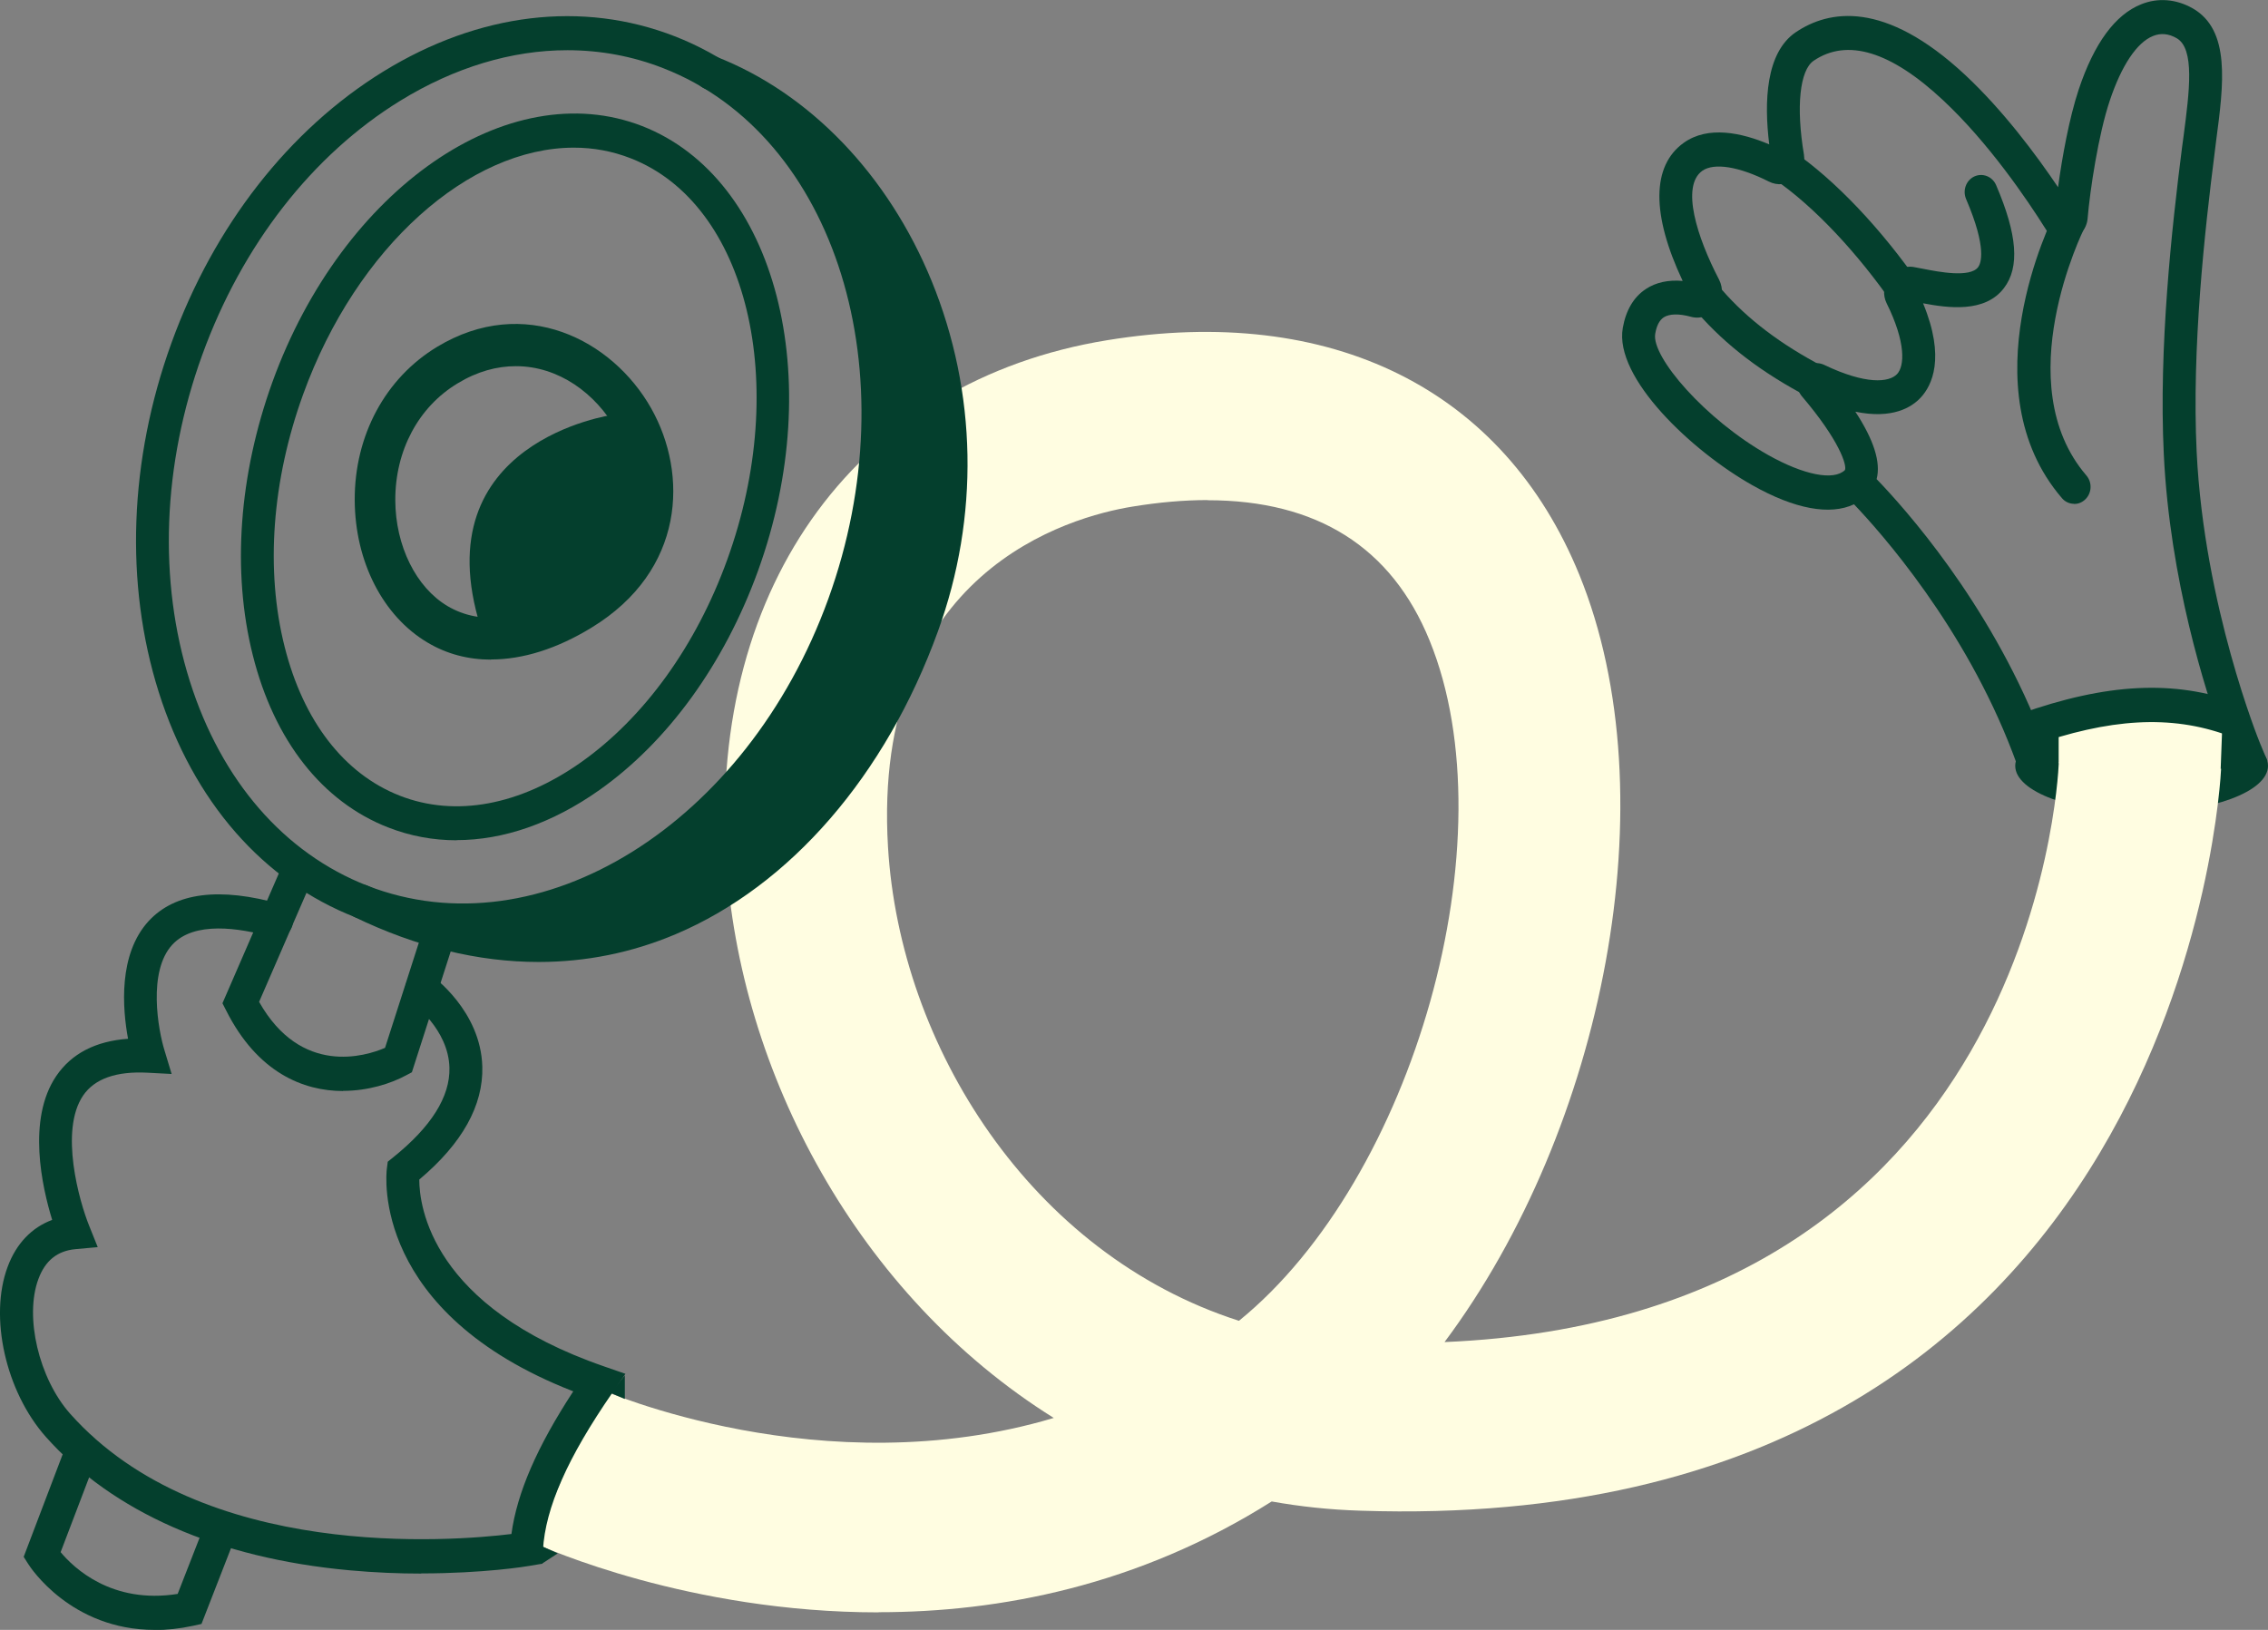
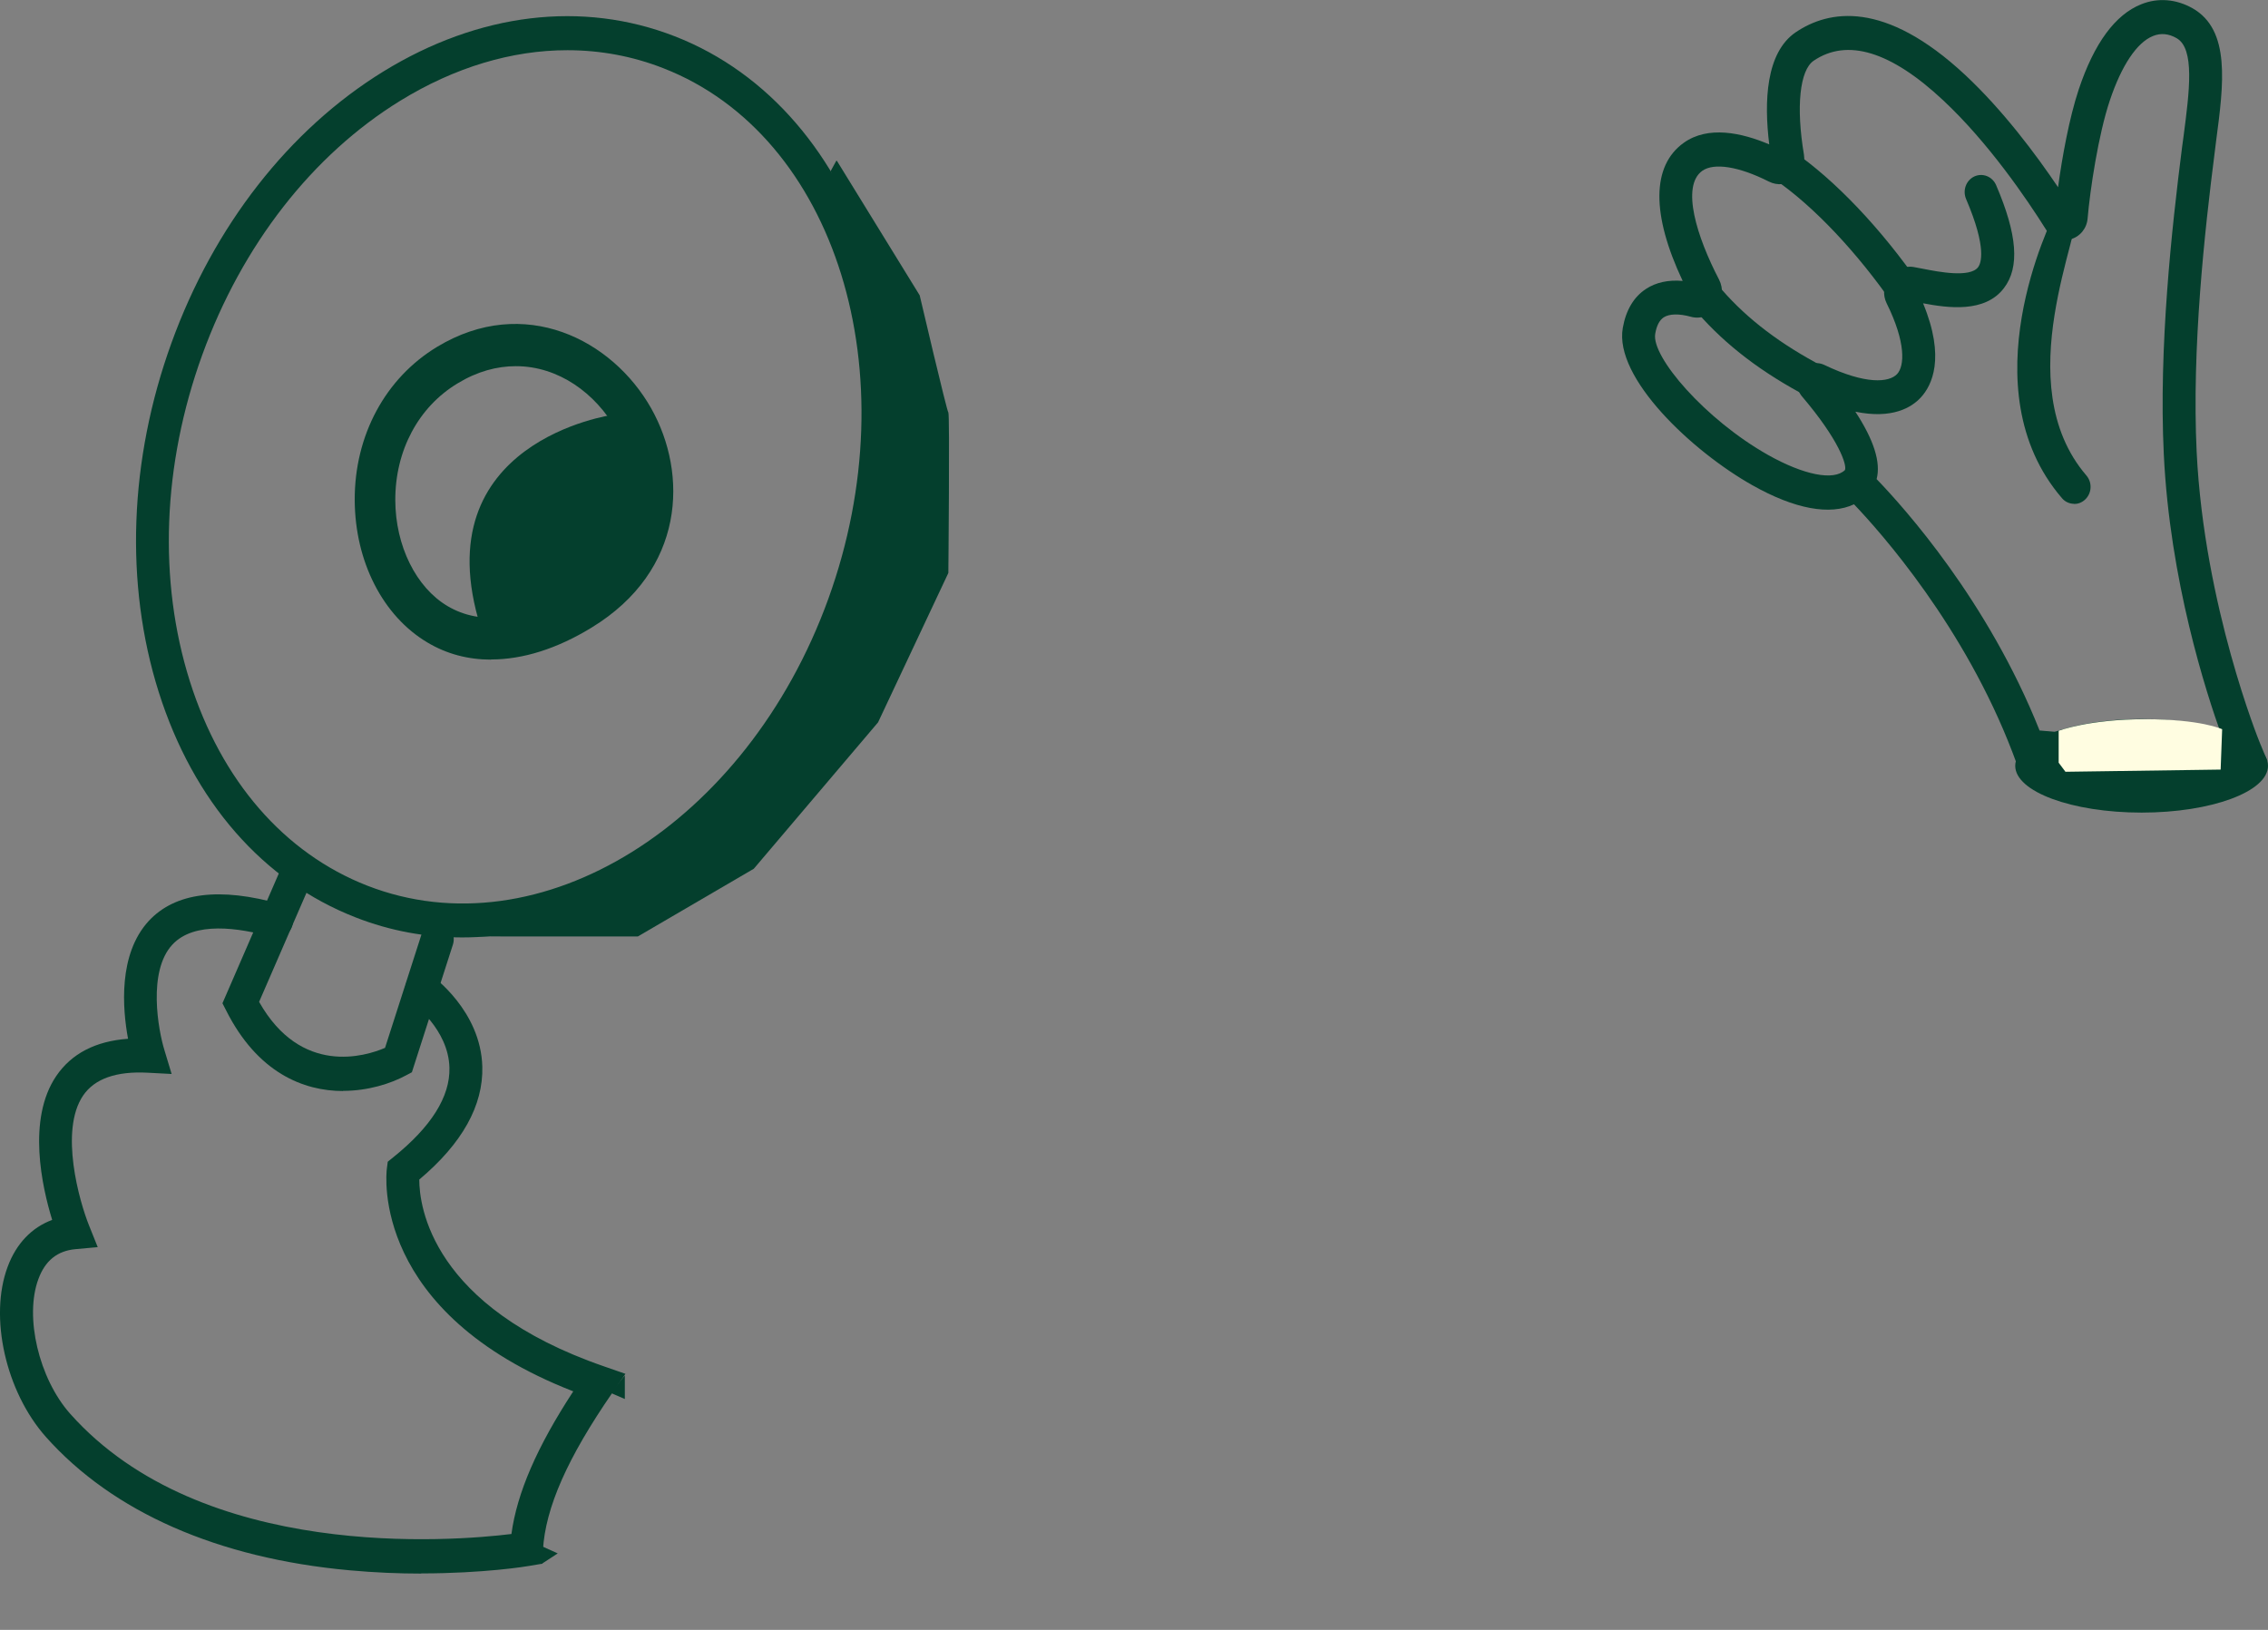
<svg xmlns="http://www.w3.org/2000/svg" width="576" height="414" viewBox="0 0 576 414" fill="none">
  <rect x="0" y="0" width="576" height="414" fill="#808080" stroke="none" />
  <g clip-path="url(#clip0_592_2358)">
    <path d="M553.094 196.074C536.279 196.074 515.825 194.048 514.6 193.928L512.072 193.69L511.152 191.227C498.934 159.203 477.791 135.364 470.858 128.094C464.768 130.954 455.805 129.325 445.042 123.246C429.797 114.664 409.879 95.991 412.139 83.277C412.944 78.747 414.935 75.41 418.038 73.384C420.566 71.715 423.745 71.04 427.346 71.357C419.379 54.471 419.455 42.115 427.614 36.275C433.781 31.864 442.284 33.692 449.331 36.672C447.991 25.825 448.451 13.35 456.073 8.185C464.385 2.582 478.557 -0.119 499.087 19.031C508.701 28.011 517.089 39.255 522.682 47.558C523.716 39.93 525.516 29.997 527.929 22.726C531.836 11.005 537.198 3.695 543.825 1.073C548.077 -0.636 552.711 -0.238 556.848 2.106C566.539 7.628 564.738 21.336 562.823 35.798L562.478 38.579C559.912 58.683 556.618 88.481 557.882 114.823C559.797 153.959 573.778 188.326 573.931 188.684L575.846 193.293L571.173 194.564C567.113 195.677 560.487 196.034 553.171 196.034L553.094 196.074ZM517.932 185.545C529.27 186.618 552.29 188.207 564.279 187.015C560.219 175.771 551.064 147.403 549.532 115.3C548.23 88.243 551.562 57.928 554.167 37.467L554.55 34.646C556.044 23.203 557.461 12.356 552.788 9.694C550.796 8.542 548.766 8.344 546.812 9.138C542.714 10.767 538.807 16.608 535.82 25.547C532.909 34.209 530.802 48.273 530.189 55.465C529.998 58.008 528.236 60.153 525.823 60.789C523.448 61.425 520.92 60.392 519.579 58.246C514.791 50.618 505.024 36.235 493.495 25.468C480.204 13.032 469.134 9.655 460.631 15.416C457.069 17.8 456.111 27.176 458.141 39.255C458.524 41.638 457.643 44.022 455.766 45.492C453.89 46.962 451.4 47.201 449.255 46.128C441.633 42.274 435.313 41.281 432.325 43.386C426.886 47.28 430.946 60.193 436.577 71C437.764 73.304 437.534 76.085 436.002 78.151C434.432 80.217 431.865 81.131 429.414 80.456C426.388 79.621 423.937 79.701 422.519 80.615C421.447 81.33 420.719 82.721 420.374 84.787C419.34 90.587 433.053 106.559 449.063 115.578C458.103 120.664 465.725 122.174 468.56 119.392C469.096 118.161 467.142 111.844 457.643 100.679C456.111 98.851 455.996 96.229 457.375 94.282C458.754 92.335 461.205 91.7 463.312 92.693C473.845 97.739 479.782 97.183 481.812 94.998C483.689 92.971 484.111 87.051 479.131 76.999C478.135 74.973 478.327 72.51 479.629 70.603C481.085 68.536 483.574 67.424 485.987 67.821C486.715 67.941 487.558 68.099 488.515 68.298C492.346 69.053 500.313 70.602 502.381 67.861C503.032 66.987 504.756 63.212 499.317 50.538C498.398 48.353 499.317 45.81 501.424 44.817C503.53 43.863 505.982 44.817 506.939 47.002C512.34 59.557 512.991 67.901 508.931 73.185C504.105 79.542 494.721 78.231 488.401 77.039C494.146 90.945 490.622 97.938 487.826 100.957C485.528 103.46 480.625 106.52 471.202 104.573C475.914 111.764 477.714 117.485 476.603 121.697C483.689 129.047 504.871 152.648 517.97 185.505L517.932 185.545Z" fill="#043F2D" />
-     <path d="M526.782 127.974C525.632 127.974 524.483 127.498 523.679 126.544C499.701 98.692 520.998 55.862 521.917 54.035C522.99 51.929 525.518 51.094 527.548 52.207C529.578 53.319 530.382 55.942 529.31 58.047C529.118 58.445 509.813 97.421 529.884 120.783C531.416 122.571 531.263 125.312 529.539 126.902C528.735 127.657 527.739 128.014 526.782 128.014V127.974Z" fill="#043F2D" />
+     <path d="M526.782 127.974C525.632 127.974 524.483 127.498 523.679 126.544C499.701 98.692 520.998 55.862 521.917 54.035C522.99 51.929 525.518 51.094 527.548 52.207C529.118 58.445 509.813 97.421 529.884 120.783C531.416 122.571 531.263 125.312 529.539 126.902C528.735 127.657 527.739 128.014 526.782 128.014V127.974Z" fill="#043F2D" />
    <path d="M484.379 79.343C483.077 79.343 481.813 78.708 480.97 77.555C471.624 64.047 460.631 52.406 450.826 45.651C448.91 44.34 448.374 41.638 449.638 39.652C450.902 37.665 453.507 37.109 455.422 38.42C466.032 45.731 477.829 58.127 487.75 72.51C489.09 74.456 488.669 77.158 486.792 78.549C486.064 79.105 485.222 79.343 484.379 79.343Z" fill="#043F2D" />
    <path d="M459.099 100.242C458.448 100.242 457.797 100.083 457.146 99.725C445.731 93.488 436.769 86.336 429.759 77.834C428.265 76.006 428.457 73.304 430.219 71.715C431.981 70.126 434.585 70.364 436.117 72.192C442.437 79.86 450.596 86.336 461.053 92.057C463.083 93.17 463.887 95.792 462.815 97.898C462.049 99.368 460.631 100.202 459.138 100.202L459.099 100.242Z" fill="#043F2D" />
    <path d="M543.903 206.404C561.63 206.404 576 201.085 576 194.524C576 187.963 561.63 182.645 543.903 182.645C526.175 182.645 511.805 187.963 511.805 194.524C511.805 201.085 526.175 206.404 543.903 206.404Z" fill="#043F2D" />
-     <path d="M223.114 409.55C175.044 409.55 138.388 393.181 135.783 391.989L152.368 352.814C153.058 353.132 208.942 377.686 267.622 360.164C217.981 329.174 187.645 272.398 184.39 217.807C180.215 148.237 218.211 96.666 281.181 86.416C338.176 77.118 381.88 98.852 401.108 146.012C424.128 202.51 407.313 286.741 366.865 340.894C515.289 334.617 522.643 199.65 522.873 193.65L564.087 195.279C564.01 197.226 554.894 390.638 345.569 383.725C337.793 383.486 330.286 382.692 322.97 381.381C288.995 402.836 253.756 409.51 223.152 409.51L223.114 409.55ZM306.691 127.021C300.716 127.021 294.319 127.577 287.54 128.69C271.912 131.232 221.314 144.979 225.527 215.185C228.553 265.643 261.762 318.526 314.658 335.491C359.128 299.375 383.565 212.92 363.073 162.7C353.421 138.98 334.461 127.061 306.691 127.061V127.021Z" fill="#FFFDE1" />
-     <path d="M115.981 213.436C110.006 213.436 104.184 212.364 98.592 210.178C81.853 203.663 69.635 188.128 64.196 166.395C58.872 145.218 60.672 120.624 69.175 97.064C86.948 47.956 129.081 18.793 163.094 32.023C197.107 45.294 210.283 95.991 192.473 145.099C183.931 168.62 169.644 188.366 152.216 200.683C140.304 209.106 127.855 213.397 115.943 213.397L115.981 213.436ZM145.743 37.506C119.276 37.506 90.625 62.537 76.989 100.163C69.06 122.055 67.375 144.821 72.278 164.249C77.027 183.161 87.407 196.59 101.541 202.113C115.675 207.636 132.03 204.576 147.581 193.611C163.592 182.287 176.807 164.011 184.697 142.159C200.861 97.501 189.868 51.77 160.183 40.208C155.51 38.38 150.684 37.506 145.743 37.506Z" fill="#043F2D" />
    <path d="M117.399 238.11C108.244 238.11 99.128 236.481 90.319 233.024C66.839 223.886 49.066 203.543 40.295 175.731C31.639 148.277 32.788 116.81 43.551 87.091C54.314 57.372 73.427 32.898 97.366 18.157C121.612 3.258 147.888 0.079 171.368 9.218C219.515 27.971 240.466 93.448 218.136 155.151C199.865 205.57 158.268 238.11 117.399 238.11ZM144.096 12.754C130.001 12.754 115.484 17.084 101.656 25.587C79.326 39.334 61.477 62.259 51.364 90.15C41.253 118.042 40.142 147.483 48.224 173.069C56.191 198.299 72.201 216.734 93.268 224.959C137.087 242.043 189.638 209.384 210.36 152.131C231.082 94.878 212.314 34.407 168.457 17.323C160.643 14.264 152.446 12.754 144.096 12.754Z" fill="#043F2D" />
-     <path d="M136.819 244.347C121.497 244.347 105.717 240.533 89.974 232.905C87.906 231.912 86.986 229.329 87.944 227.144C88.901 224.998 91.391 224.045 93.498 225.038C119.429 237.593 145.36 239.023 168.533 229.25C195.422 217.847 218.021 191.624 230.431 157.296C240.198 130.279 239.7 100.957 228.937 74.735C218.787 49.942 200.593 30.911 179.028 22.528C176.883 21.693 175.773 19.19 176.577 16.965C177.381 14.74 179.794 13.588 181.939 14.422C205.649 23.68 225.567 44.42 236.598 71.357C248.165 99.646 248.778 131.272 238.206 160.355C224.954 196.948 200.708 224.959 171.636 237.275C160.49 242.003 148.769 244.347 136.78 244.347H136.819Z" fill="#043F2D" />
    <path d="M87.138 277.126C77.026 277.126 65.382 272.437 57.454 256.704L56.496 254.836L71.243 220.866C72.2 218.681 74.652 217.727 76.758 218.681C78.865 219.674 79.784 222.217 78.865 224.402L65.804 254.479C76.452 273.351 92.807 268.305 97.787 266.16L107.094 237.196C107.822 234.931 110.197 233.699 112.38 234.454C114.563 235.209 115.751 237.673 115.023 239.937L104.605 272.358L103.111 273.153C99.204 275.258 93.459 277.086 87.138 277.086V277.126Z" fill="#043F2D" />
    <path d="M106.941 399.697C101.387 399.697 95.259 399.458 88.747 398.862C55.309 395.803 28.65 384.082 11.643 364.972C1.455 353.489 -2.835 334.498 1.953 321.744C4.136 315.864 8.081 311.771 13.252 309.864C10.686 301.521 6.817 284.317 14.286 273.312C18.155 267.63 24.245 264.451 32.519 263.855C31.101 256.187 29.991 242.401 37.766 233.938C44.469 226.707 55.769 225.237 71.358 229.687C73.579 230.322 74.882 232.706 74.269 235.011C73.656 237.315 71.358 238.666 69.136 238.03C60.595 235.607 49.295 233.978 43.78 239.937C37.46 246.731 40.179 261.67 41.788 266.835L43.588 272.795L37.575 272.477C29.569 272.04 24.015 273.987 21.104 278.278C15.052 287.217 20.147 305.176 22.636 311.334L24.82 316.778L19.151 317.294C14.555 317.731 11.49 320.194 9.767 324.843C6.166 334.458 9.882 350.152 17.81 359.091C51.287 396.717 115.023 391.472 129.885 389.645C131.302 379.195 136.396 367.475 145.589 353.41C94.301 333.425 98.055 298.422 98.246 296.872L98.476 295.084L99.855 293.972C109.508 286.224 114.334 278.556 114.142 271.206C113.912 261.432 104.796 254.797 104.72 254.757C102.843 253.406 102.345 250.704 103.647 248.758C104.949 246.811 107.516 246.294 109.431 247.645C109.929 248.003 122.109 256.744 122.492 270.928C122.76 280.781 117.398 290.436 106.482 299.614C106.482 306.328 109.546 331.955 153.479 347.093L158.842 348.96L155.548 353.728C144.133 370.256 138.503 382.97 137.89 393.737L137.699 397.194L134.404 397.75C133.792 397.869 122.837 399.657 107.018 399.657L106.941 399.697Z" fill="#043F2D" />
-     <path d="M39.261 414C18.041 414 7.699 398.108 7.201 397.313L6.014 395.446L16.968 366.64C17.811 364.415 20.224 363.343 22.369 364.217C24.514 365.091 25.548 367.594 24.706 369.819L15.398 394.254C18.692 398.227 28.383 407.524 45.121 404.862L51.977 387.301C52.858 385.076 55.271 384.003 57.416 384.917C59.561 385.831 60.595 388.334 59.714 390.559L51.173 412.49L48.99 412.967C45.504 413.722 42.287 414.04 39.261 414.04V414Z" fill="#043F2D" />
    <path d="M124.714 167.547C118.892 167.547 113.453 166.117 108.589 163.216C97.251 156.502 90.165 142.675 90.088 127.061C90.012 110.612 97.864 96.031 111.04 88.084C133.103 74.774 155.51 86.217 165.392 103.738C174.776 120.386 174.01 144.9 150.262 159.402C141.453 164.805 132.758 167.507 124.753 167.507L124.714 167.547ZM130.996 93.011C126.246 93.011 121.229 94.322 116.211 97.381C106.252 103.381 100.354 114.466 100.392 127.061C100.43 138.662 105.678 149.231 113.683 153.959C122.071 158.925 132.911 157.614 145.015 150.264C164.013 138.662 163.094 120.863 156.506 109.182C151.258 99.885 141.836 93.011 131.034 93.011H130.996Z" fill="#043F2D" />
    <path d="M155.625 105.367C155.625 105.367 107.286 112.042 122.071 159.322C122.071 159.322 181.173 160.475 155.625 105.367Z" fill="#043F2D" />
    <path d="M212.544 40.844L233.572 75.013C233.572 75.013 240.467 104.454 240.85 104.771C241.233 105.089 240.85 145.536 240.85 145.536L223.001 183.479L191.439 220.668L161.984 237.871H129.235L116.557 237.792L160.873 221.144L191.324 194.405L212.659 157.574L224.265 115.141C224.265 115.141 222.311 83.595 222.311 82.442C222.311 81.29 210.973 43.426 210.973 43.426L212.391 40.844H212.544Z" fill="#043F2D" />
    <path d="M522.836 193.769V185.625C522.836 185.625 530.535 182.684 544.784 182.684C559.032 182.684 564.356 185.227 564.356 185.227L563.973 195.478L524.56 196.034L522.836 193.73V193.769Z" fill="#FFFDE1" />
-     <path d="M514.331 189.757C512.608 189.757 510.961 188.644 510.386 186.817C509.658 184.552 510.808 182.088 512.991 181.334C535.053 173.507 552.175 172.632 568.492 178.592C570.675 179.387 571.824 181.85 571.058 184.115C570.292 186.379 567.917 187.571 565.734 186.777C551.294 181.532 535.858 182.406 515.672 189.558C515.212 189.717 514.753 189.796 514.331 189.796V189.757Z" fill="#043F2D" />
    <path d="M158.688 349.357V355.357L155.088 353.807L158.688 349.357Z" fill="#043F2D" />
    <path d="M137.508 397.273L141.645 394.571L137.508 392.704V397.273Z" fill="#043F2D" />
  </g>
  <defs>
    <clipPath id="clip0_592_2358">
      <rect width="576" height="414" fill="white" />
    </clipPath>
  </defs>
</svg>